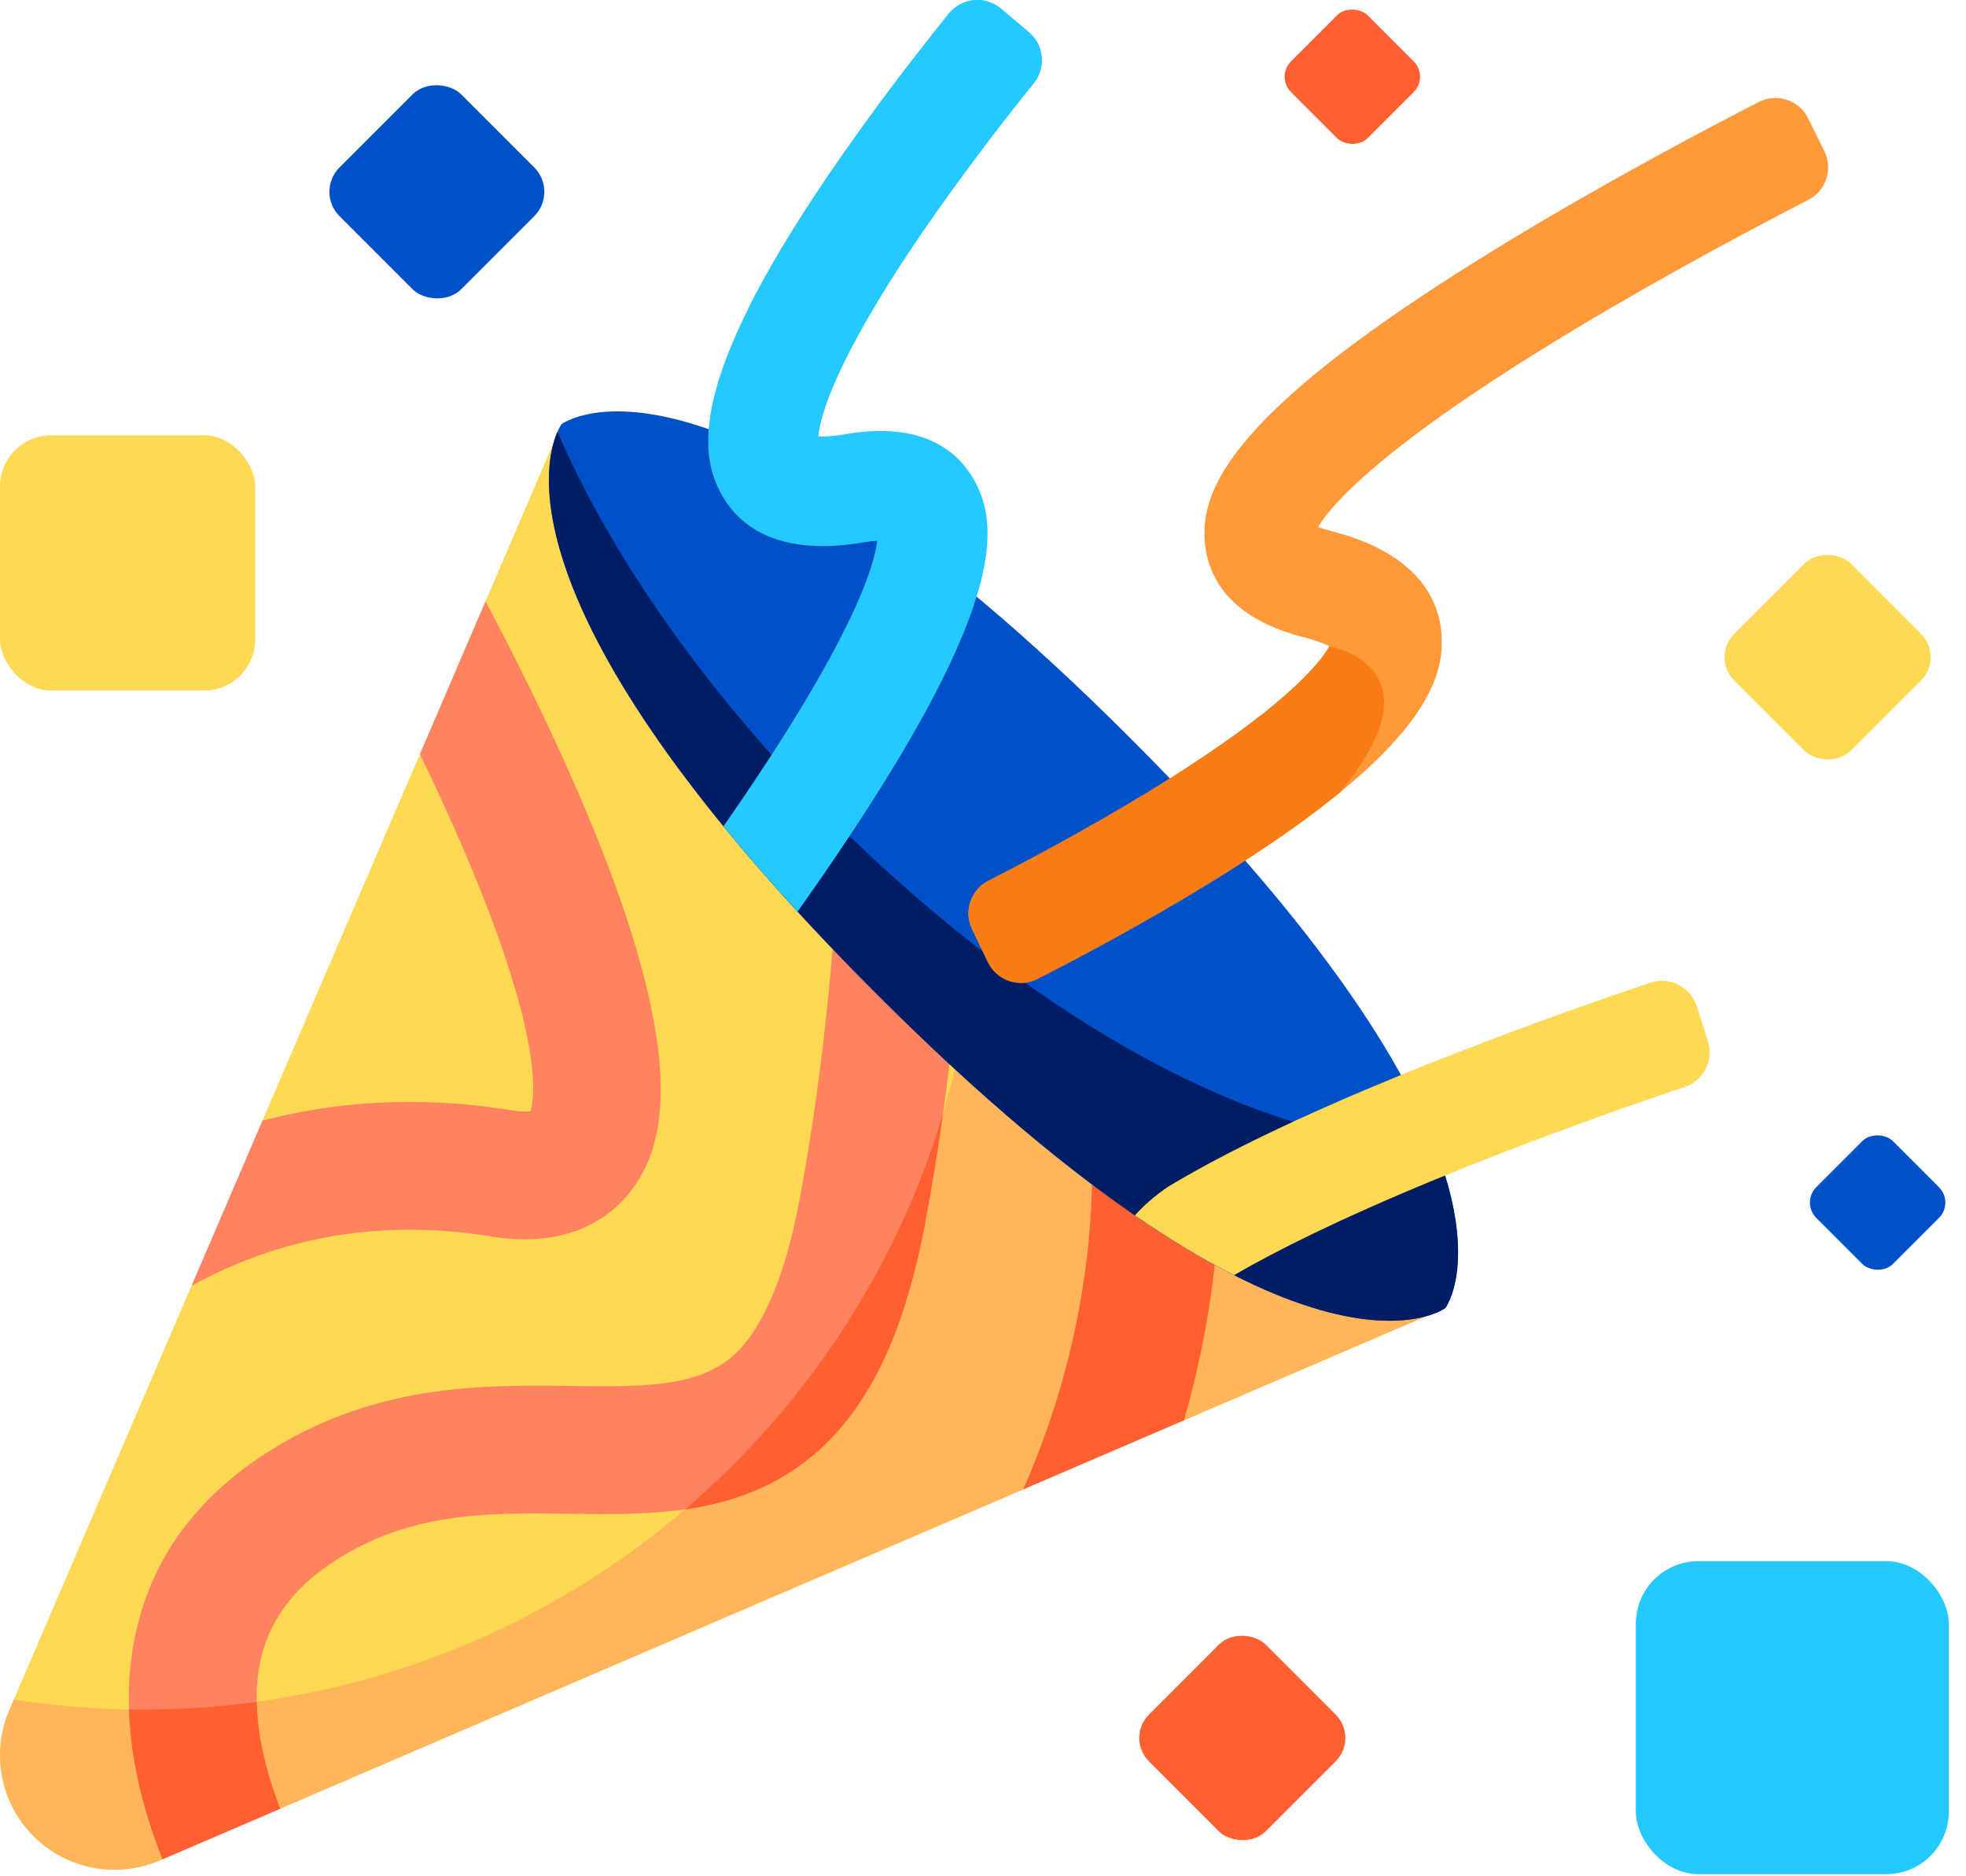
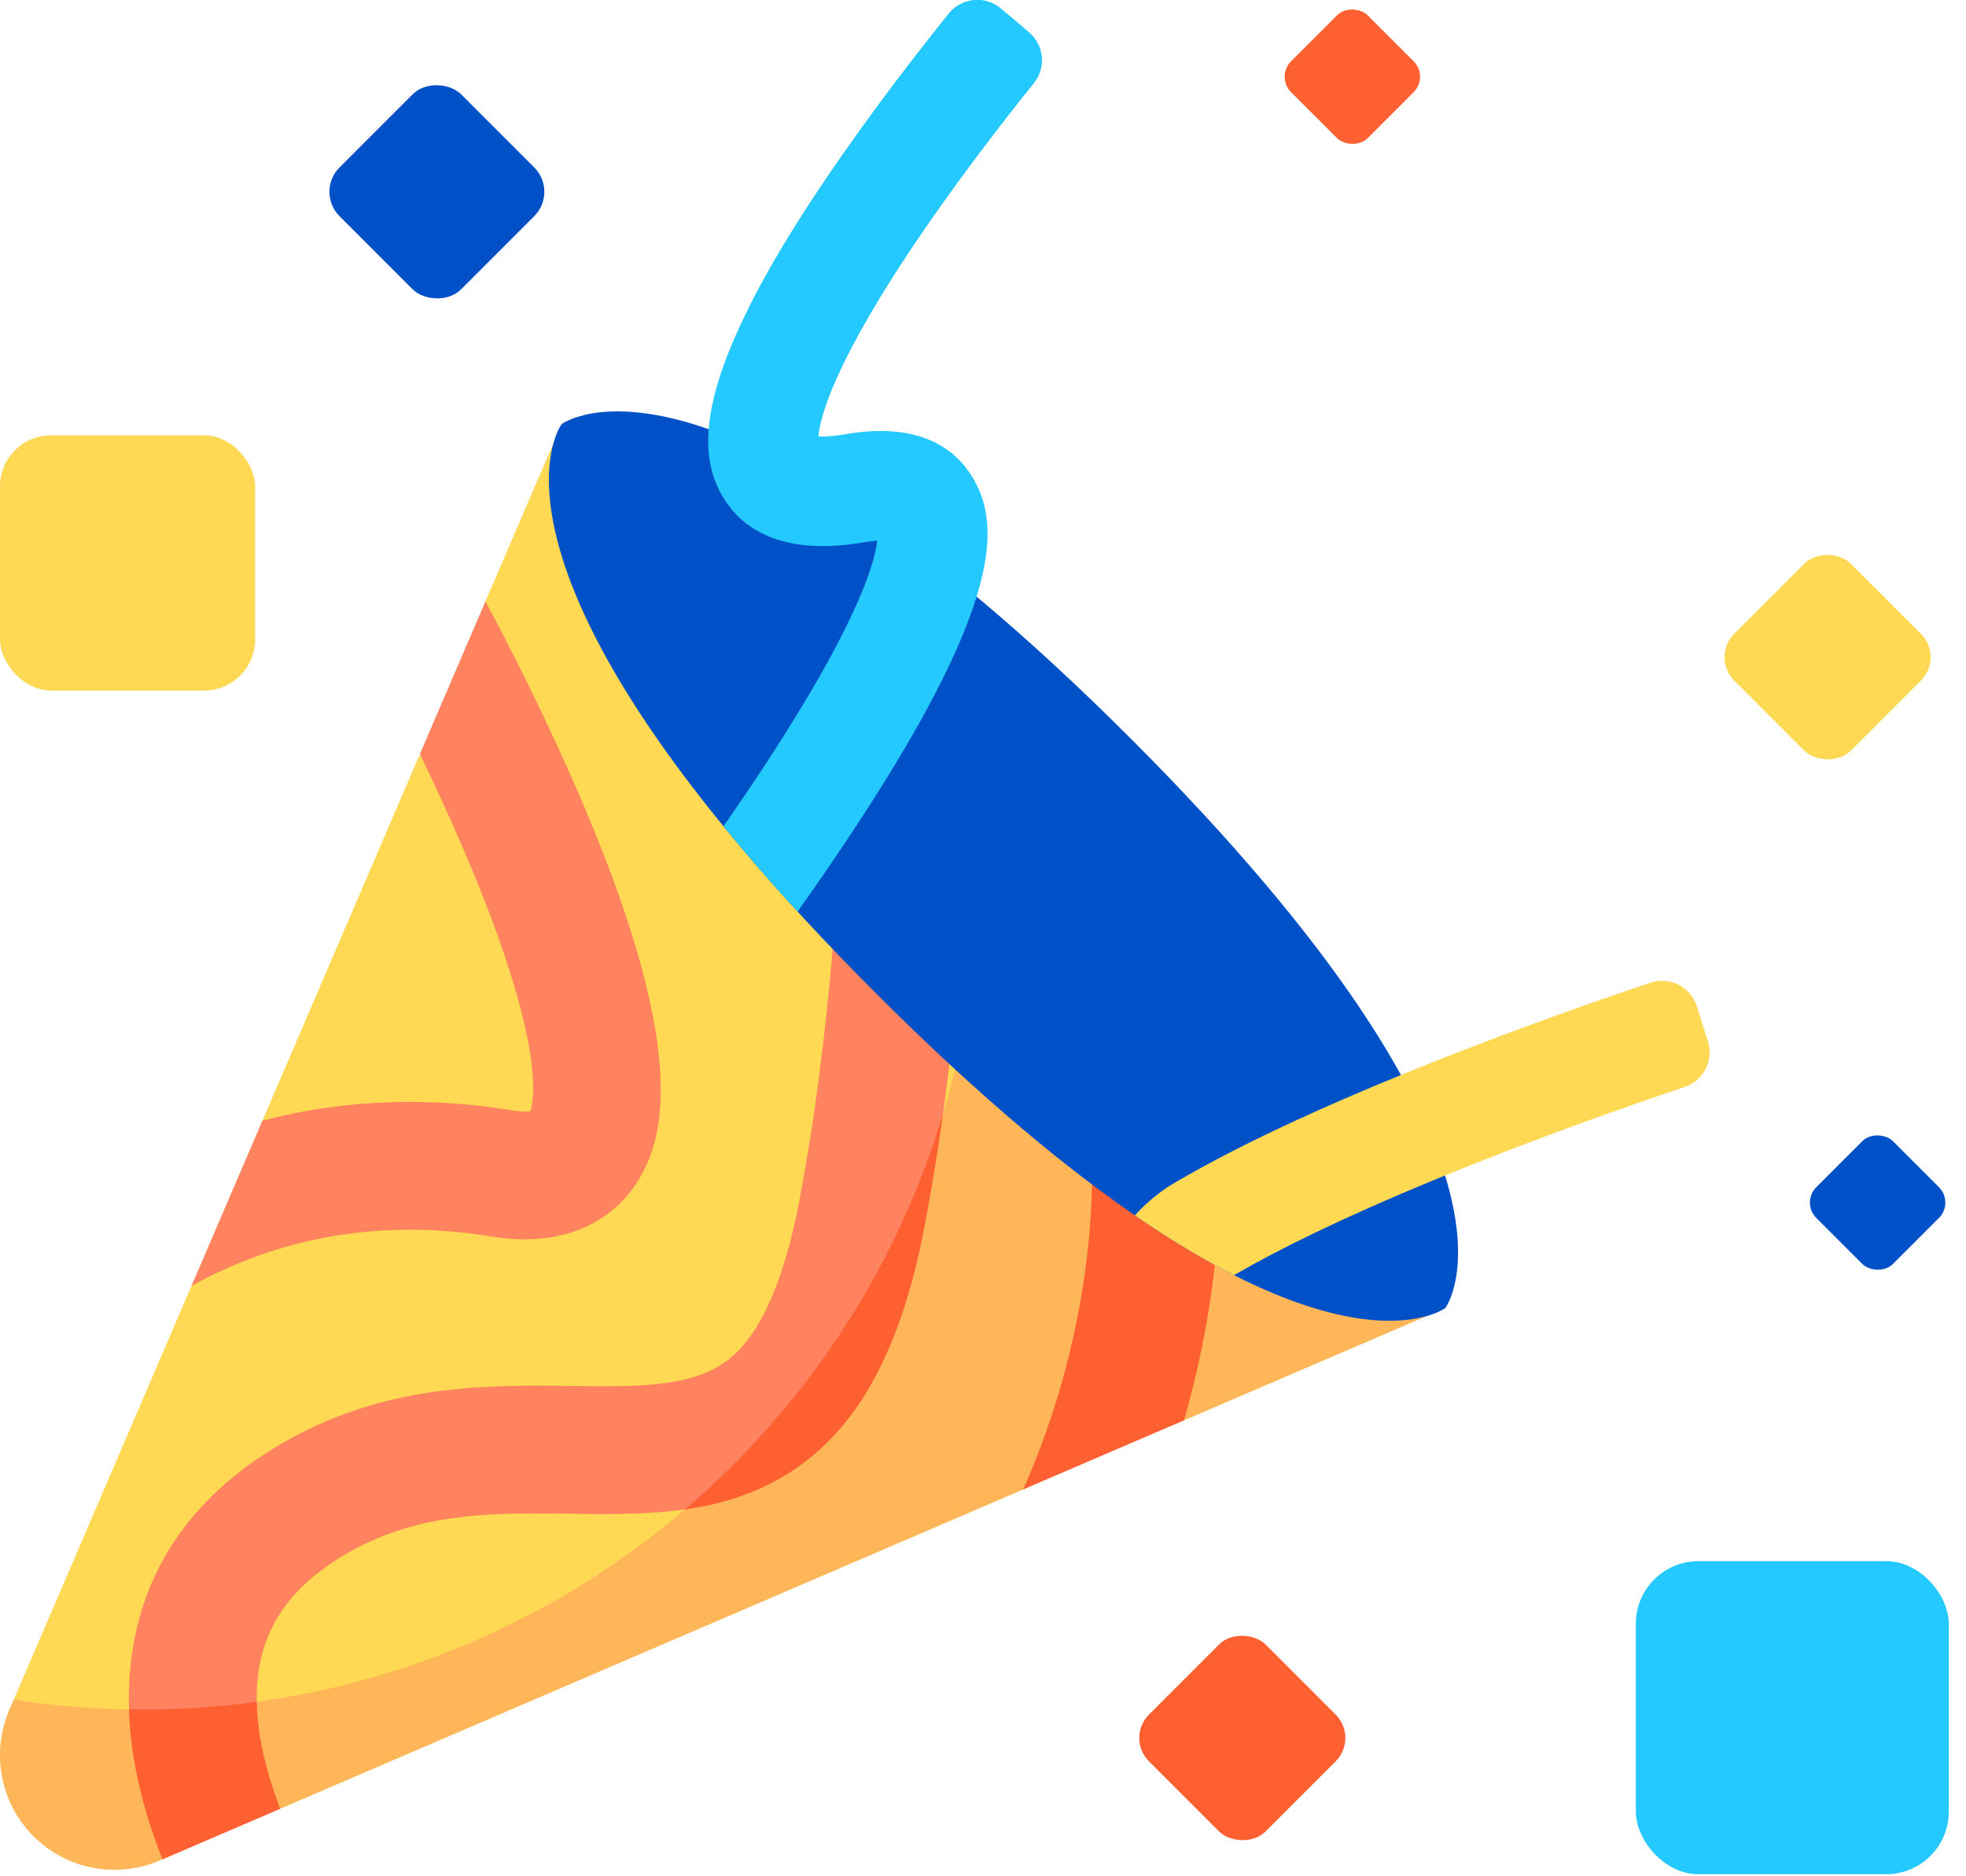
<svg xmlns="http://www.w3.org/2000/svg" width="131" height="125" viewBox="0 0 131 125" fill="none">
  <path d="M10.64 123.94L10.893 123.831L14.221 120.307L18.616 120.513L68.394 99.129L73.75 95.749L78.818 94.65L96.306 87.138L37.422 28.253L32.333 40.099L31.86 46.702L27.899 50.421L17.463 74.712L16.028 79.519L12.746 85.693L0.62 113.919C-0.613 116.788 0.027 120.118 2.235 122.325C4.442 124.532 7.772 125.172 10.64 123.94V123.94Z" fill="#FFD953" />
  <path d="M8.595 113.878C5.988 113.836 3.425 113.618 0.917 113.227L0.62 113.918C-0.613 116.786 0.027 120.117 2.236 122.324C3.695 123.786 5.647 124.559 7.632 124.559C8.646 124.559 9.67 124.357 10.641 123.939L10.829 123.858C9.438 120.351 8.693 117.013 8.595 113.878Z" fill="#FF835F" fill-opacity="0.4" />
  <path d="M72.68 76.083L81.143 75.161C81.195 75.618 82.026 83.756 78.893 94.619L96.307 87.138L65.111 55.942C65.143 56.701 65.157 57.462 65.157 58.229C65.157 63.767 64.345 69.114 62.839 74.162C62.496 76.61 62.101 79.067 61.64 81.511C60.007 90.179 56.981 95.543 52.12 98.397C50.064 99.603 47.88 100.23 45.646 100.549C37.739 107.308 27.917 111.889 17.106 113.367C17.148 115.73 17.788 118.203 18.666 120.491L68.174 99.223C73.696 86.736 72.692 76.197 72.68 76.083V76.083Z" fill="#FF835F" fill-opacity="0.4" />
  <path d="M64.532 55.366C64.16 63.54 63.318 72.612 61.639 81.511C60.007 90.179 56.981 95.543 52.12 98.397C47.738 100.969 42.778 100.905 37.978 100.844C32.49 100.771 27.305 100.708 22.23 104.034C19.384 105.9 17.761 108.211 17.267 111.101C16.754 114.098 17.501 117.458 18.666 120.492L10.828 123.859C8.801 118.745 8.145 113.994 8.867 109.702C9.762 104.411 12.687 100.107 17.562 96.913C24.812 92.159 32.171 92.254 38.087 92.33C42.053 92.381 45.476 92.424 47.811 91.055C48.746 90.505 51.594 88.834 53.273 79.934C55.414 68.578 56.112 56.718 56.229 47.062L64.532 55.366Z" fill="#FF835F" />
  <path d="M42.267 79.032C41.124 80.672 38.363 83.287 32.731 82.37C26.055 81.282 19.747 82.175 13.983 85.021C13.555 85.233 13.147 85.447 12.757 85.664L17.487 74.655C22.145 73.436 27.712 72.925 34.1 73.967C34.762 74.074 35.146 74.054 35.336 74.028C35.594 73.298 36.368 69.461 31.023 56.903C30.023 54.555 28.97 52.281 27.977 50.237L32.349 40.061C33.898 42.958 36.531 48.087 38.907 53.687C46.038 70.488 44.24 76.198 42.267 79.032Z" fill="#FF835F" />
  <path d="M78.894 94.619L68.175 99.224C73.697 86.736 72.692 76.198 72.68 76.083L81.144 75.161C81.195 75.618 82.027 83.756 78.894 94.619Z" fill="#FF6032" />
  <path d="M96.307 87.138C96.307 87.138 86.636 94.44 58.379 66.182C30.121 37.924 37.423 28.253 37.423 28.253C37.423 28.253 47.094 20.951 75.352 49.209C103.609 77.467 96.307 87.138 96.307 87.138Z" fill="#0050C8" />
-   <path d="M96.308 87.138C96.308 87.138 86.635 94.439 58.379 66.182C33.807 41.611 36.123 31.094 37.145 28.768C40.663 36.937 46.99 46.094 55.483 54.587C69.479 68.583 85.28 76.699 95.486 76.057C98.68 83.995 96.308 87.138 96.308 87.138Z" fill="#001D66" />
-   <path d="M80.96 58.597C76.345 61.45 71.756 63.873 69.129 65.211C67.912 65.831 66.423 65.327 65.831 64.097L64.773 61.9C64.198 60.706 64.682 59.274 65.862 58.672C68.258 57.45 72.355 55.286 76.474 52.776C85.653 47.179 87.998 44.109 88.579 43.056C88.267 42.893 87.735 42.672 86.87 42.451C81.84 41.169 80.519 38.377 80.297 36.261C79.913 32.596 81.975 27.343 100.25 16.23C107.046 12.092 113.81 8.528 117.189 6.796C118.399 6.175 119.881 6.666 120.483 7.885L121.563 10.071C122.152 11.264 121.677 12.708 120.494 13.316C117.35 14.931 111.177 18.183 104.973 21.913C91.937 29.75 88.651 33.715 87.832 35.107C88.04 35.187 88.316 35.279 88.675 35.37C94.35 36.817 95.81 39.809 96.035 42.065C96.35 45.221 94.932 49.946 81.052 58.541C81.021 58.559 80.99 58.578 80.96 58.597V58.597Z" fill="#FF993A" />
-   <path d="M89.263 52.807C87.189 54.502 84.506 56.403 81.051 58.541L80.96 58.598C76.345 61.45 71.757 63.874 69.129 65.211C67.912 65.831 66.424 65.327 65.831 64.097L64.773 61.899C64.198 60.706 64.683 59.273 65.862 58.671C68.259 57.449 72.356 55.286 76.475 52.776C85.652 47.178 87.999 44.11 88.579 43.055C88.579 43.055 96.299 44.366 89.263 52.807V52.807Z" fill="#F97C15" />
  <path d="M112.26 72.409C108.908 73.532 102.316 75.822 95.625 78.579C89.335 81.169 85.09 83.286 82.227 84.947C80.264 83.951 78.067 82.65 75.621 80.967C76.179 80.334 76.9 79.698 77.814 79.069C77.816 79.069 77.821 79.064 77.823 79.062C81.124 77.077 85.64 74.828 91.808 72.251C99.147 69.182 106.37 66.673 109.97 65.467C111.259 65.033 112.65 65.742 113.064 67.038L113.802 69.362C114.207 70.629 113.52 71.986 112.26 72.409V72.409Z" fill="#FFD953" />
  <path d="M61.601 15.255C55.509 24.112 54.622 27.873 54.522 29.072C54.873 29.094 55.45 29.079 56.33 28.925C61.445 28.041 63.791 30.051 64.858 31.892C66.707 35.081 66.97 40.718 54.827 58.325C54.267 59.136 53.706 59.94 53.146 60.729C51.309 58.729 49.67 56.837 48.209 55.049L48.206 55.046C56.895 42.584 58.271 37.629 58.452 36.024C58.23 36.034 57.94 36.063 57.575 36.126C51.804 37.125 49.248 34.989 48.123 33.023C46.545 30.27 45.909 25.379 55.068 11.864C55.09 11.835 55.109 11.803 55.129 11.774C58.176 7.284 61.375 3.2 63.228 0.905C64.086 -0.157 65.65 -0.306 66.692 0.576L68.556 2.15C69.569 3.002 69.71 4.508 68.88 5.538C67.192 7.633 64.337 11.282 61.601 15.255V15.255Z" fill="#24C9FF" />
  <path d="M49.916 20.45C51.118 18.056 52.79 15.226 55.07 11.863L55.13 11.774C58.178 7.285 61.376 3.199 63.227 0.905C64.085 -0.158 65.65 -0.306 66.693 0.575L68.557 2.149C69.569 3.004 69.712 4.509 68.881 5.54C67.193 7.635 64.336 11.283 61.602 15.256C55.511 24.114 54.622 27.874 54.524 29.073C54.524 29.073 46.941 31.029 49.916 20.45V20.45Z" fill="#24C9FF" />
  <path d="M17.107 113.371C17.146 115.733 17.788 118.205 18.666 120.492L10.828 123.859C9.436 120.351 8.692 117.013 8.595 113.88C8.896 113.884 9.198 113.887 9.5 113.887C12.081 113.887 14.621 113.712 17.107 113.371V113.371Z" fill="#FF6032" />
  <path d="M62.839 74.174C62.496 76.619 62.099 79.071 61.639 81.511C60.007 90.179 56.98 95.544 52.12 98.397C50.064 99.604 47.882 100.232 45.648 100.55C53.684 93.68 59.739 84.564 62.839 74.174V74.174Z" fill="#FF6032" />
  <rect x="109" y="104" width="20.855" height="20.855" rx="4.171" fill="#24C9FF" />
  <rect y="29" width="17" height="17" rx="3.4" fill="#FFD953" />
  <rect x="114" y="43.778" width="11" height="11" rx="2.2" transform="rotate(-45 114 43.778)" fill="#FFD953" />
  <rect x="75" y="115.778" width="11" height="11" rx="2.2" transform="rotate(-45 75 115.778)" fill="#FF6032" />
  <rect x="85" y="5.111" width="7.228" height="7.228" rx="1.446" transform="rotate(-45 85 5.111)" fill="#FF6032" />
  <rect x="120" y="80.111" width="7.228" height="7.228" rx="1.446" transform="rotate(-45 120 80.111)" fill="#0050C8" />
  <rect x="21" y="12.778" width="11.47" height="11.47" rx="2.294" transform="rotate(-45 21 12.778)" fill="#0050C8" />
</svg>